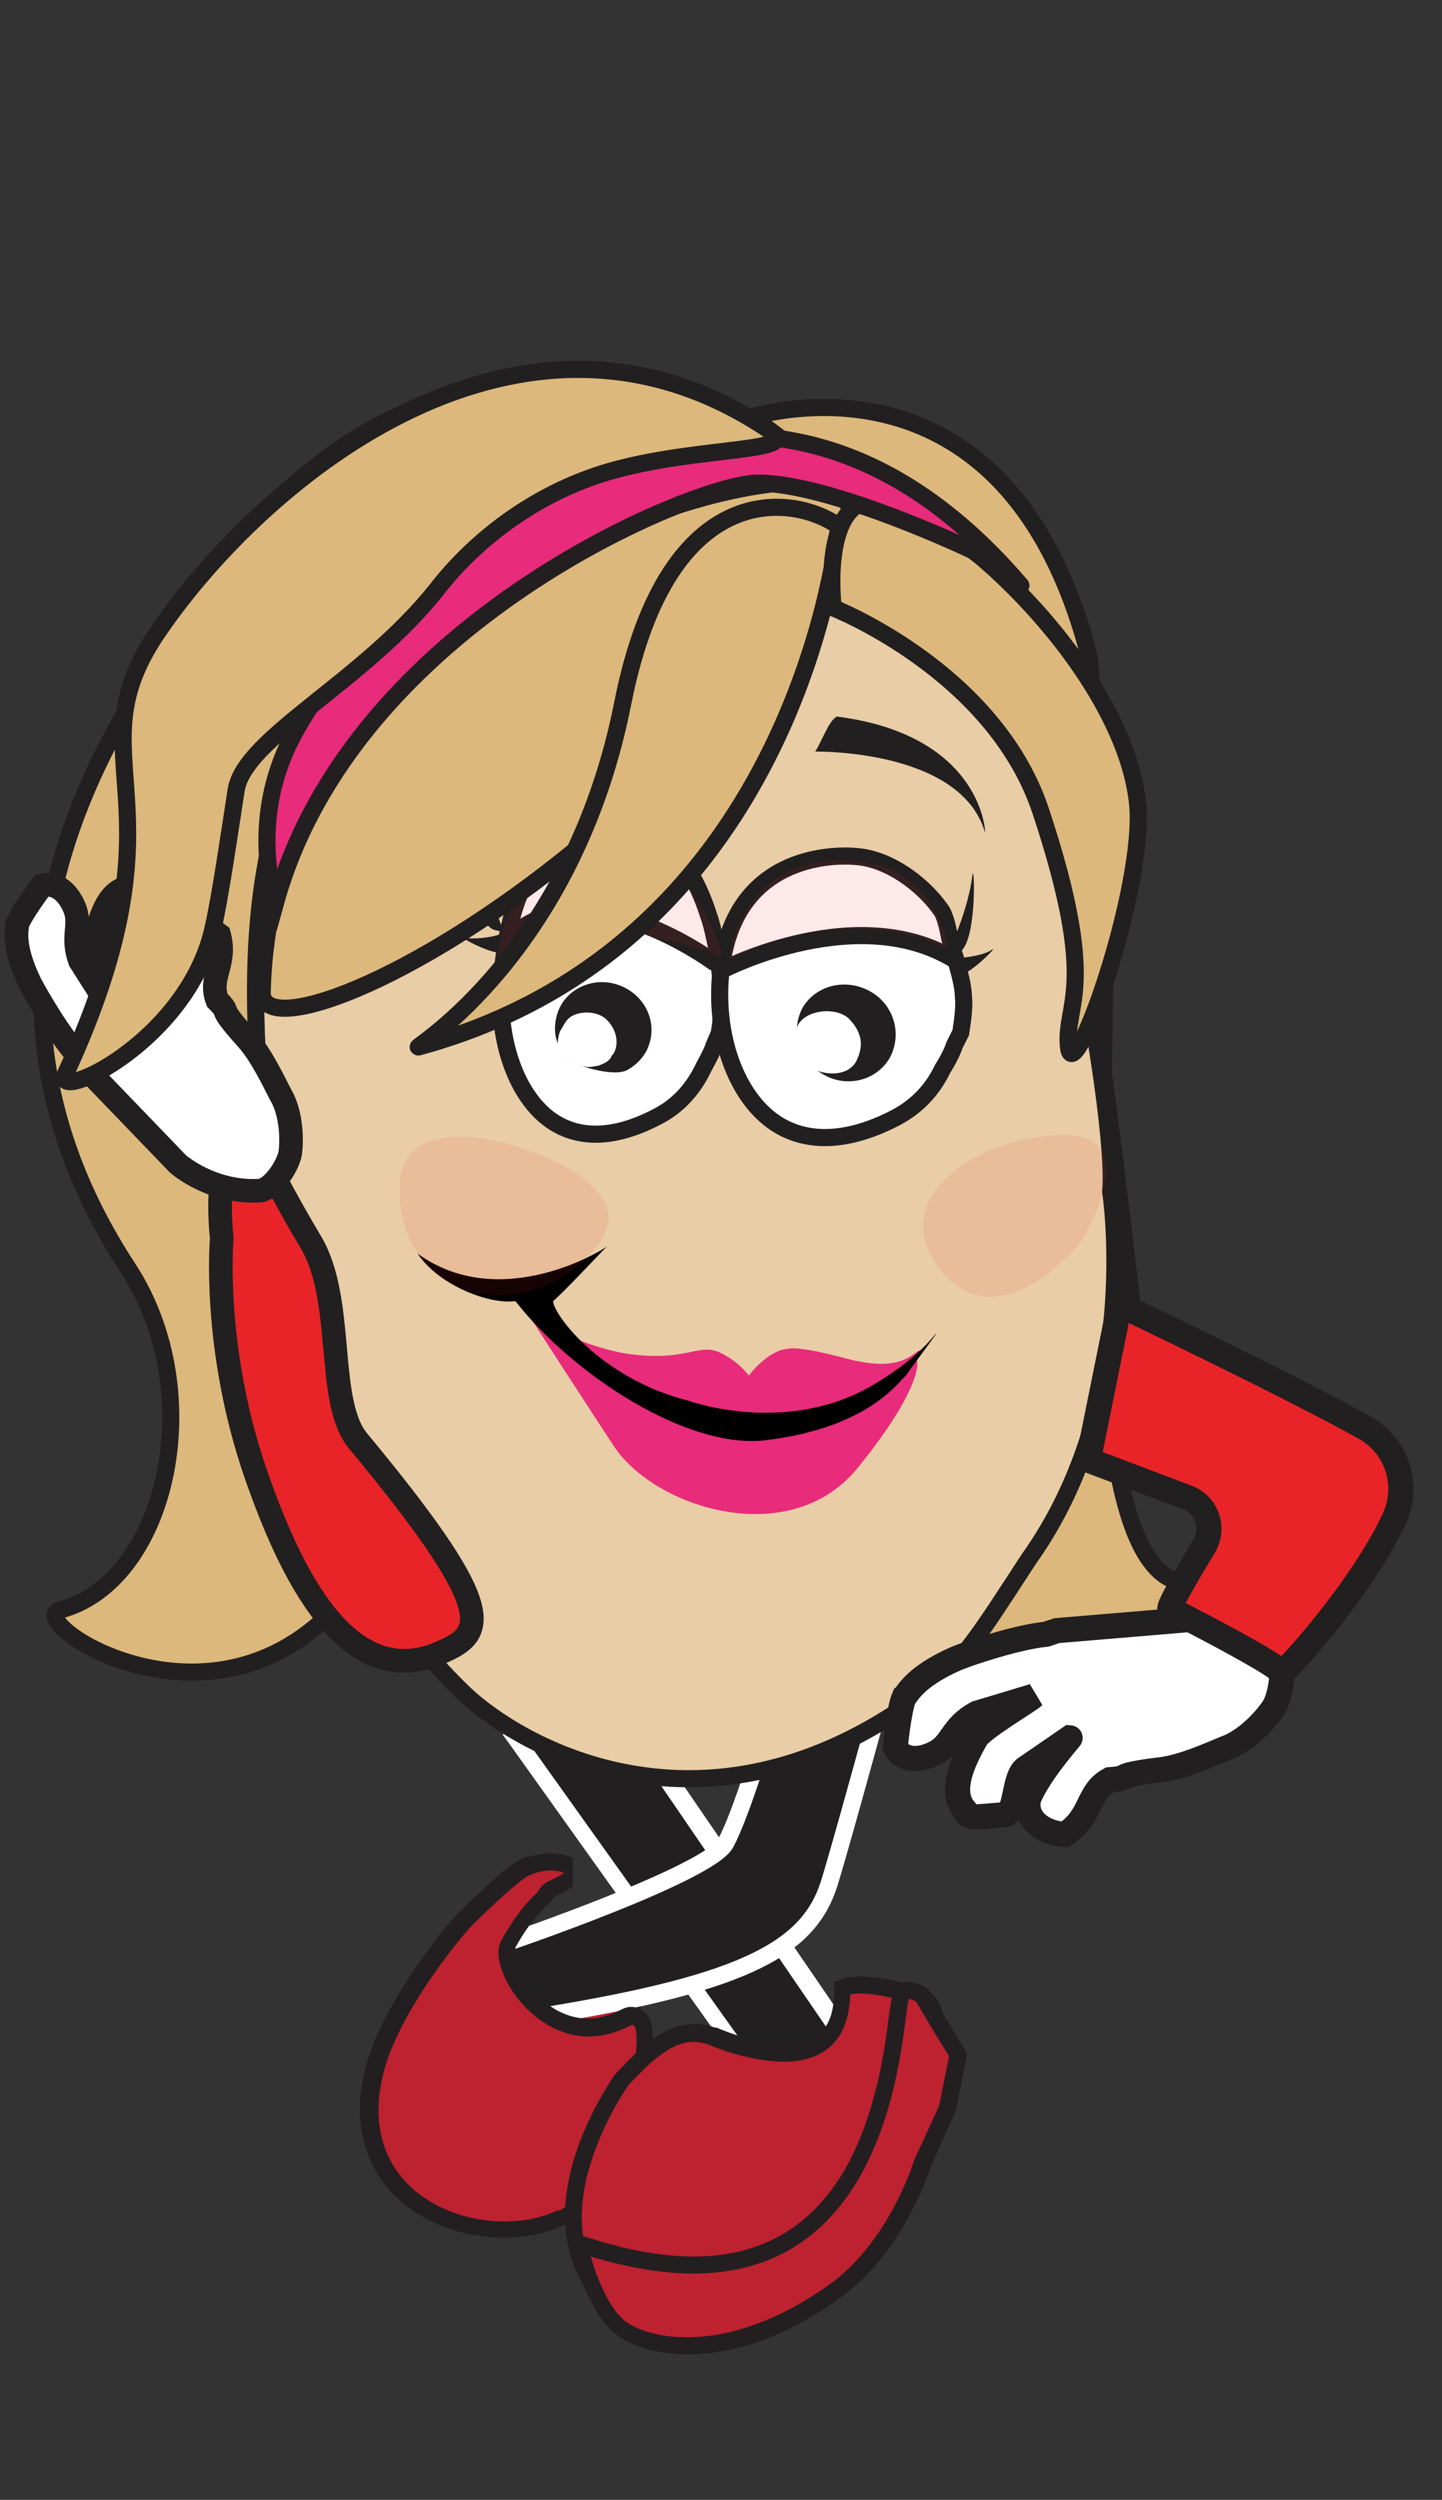
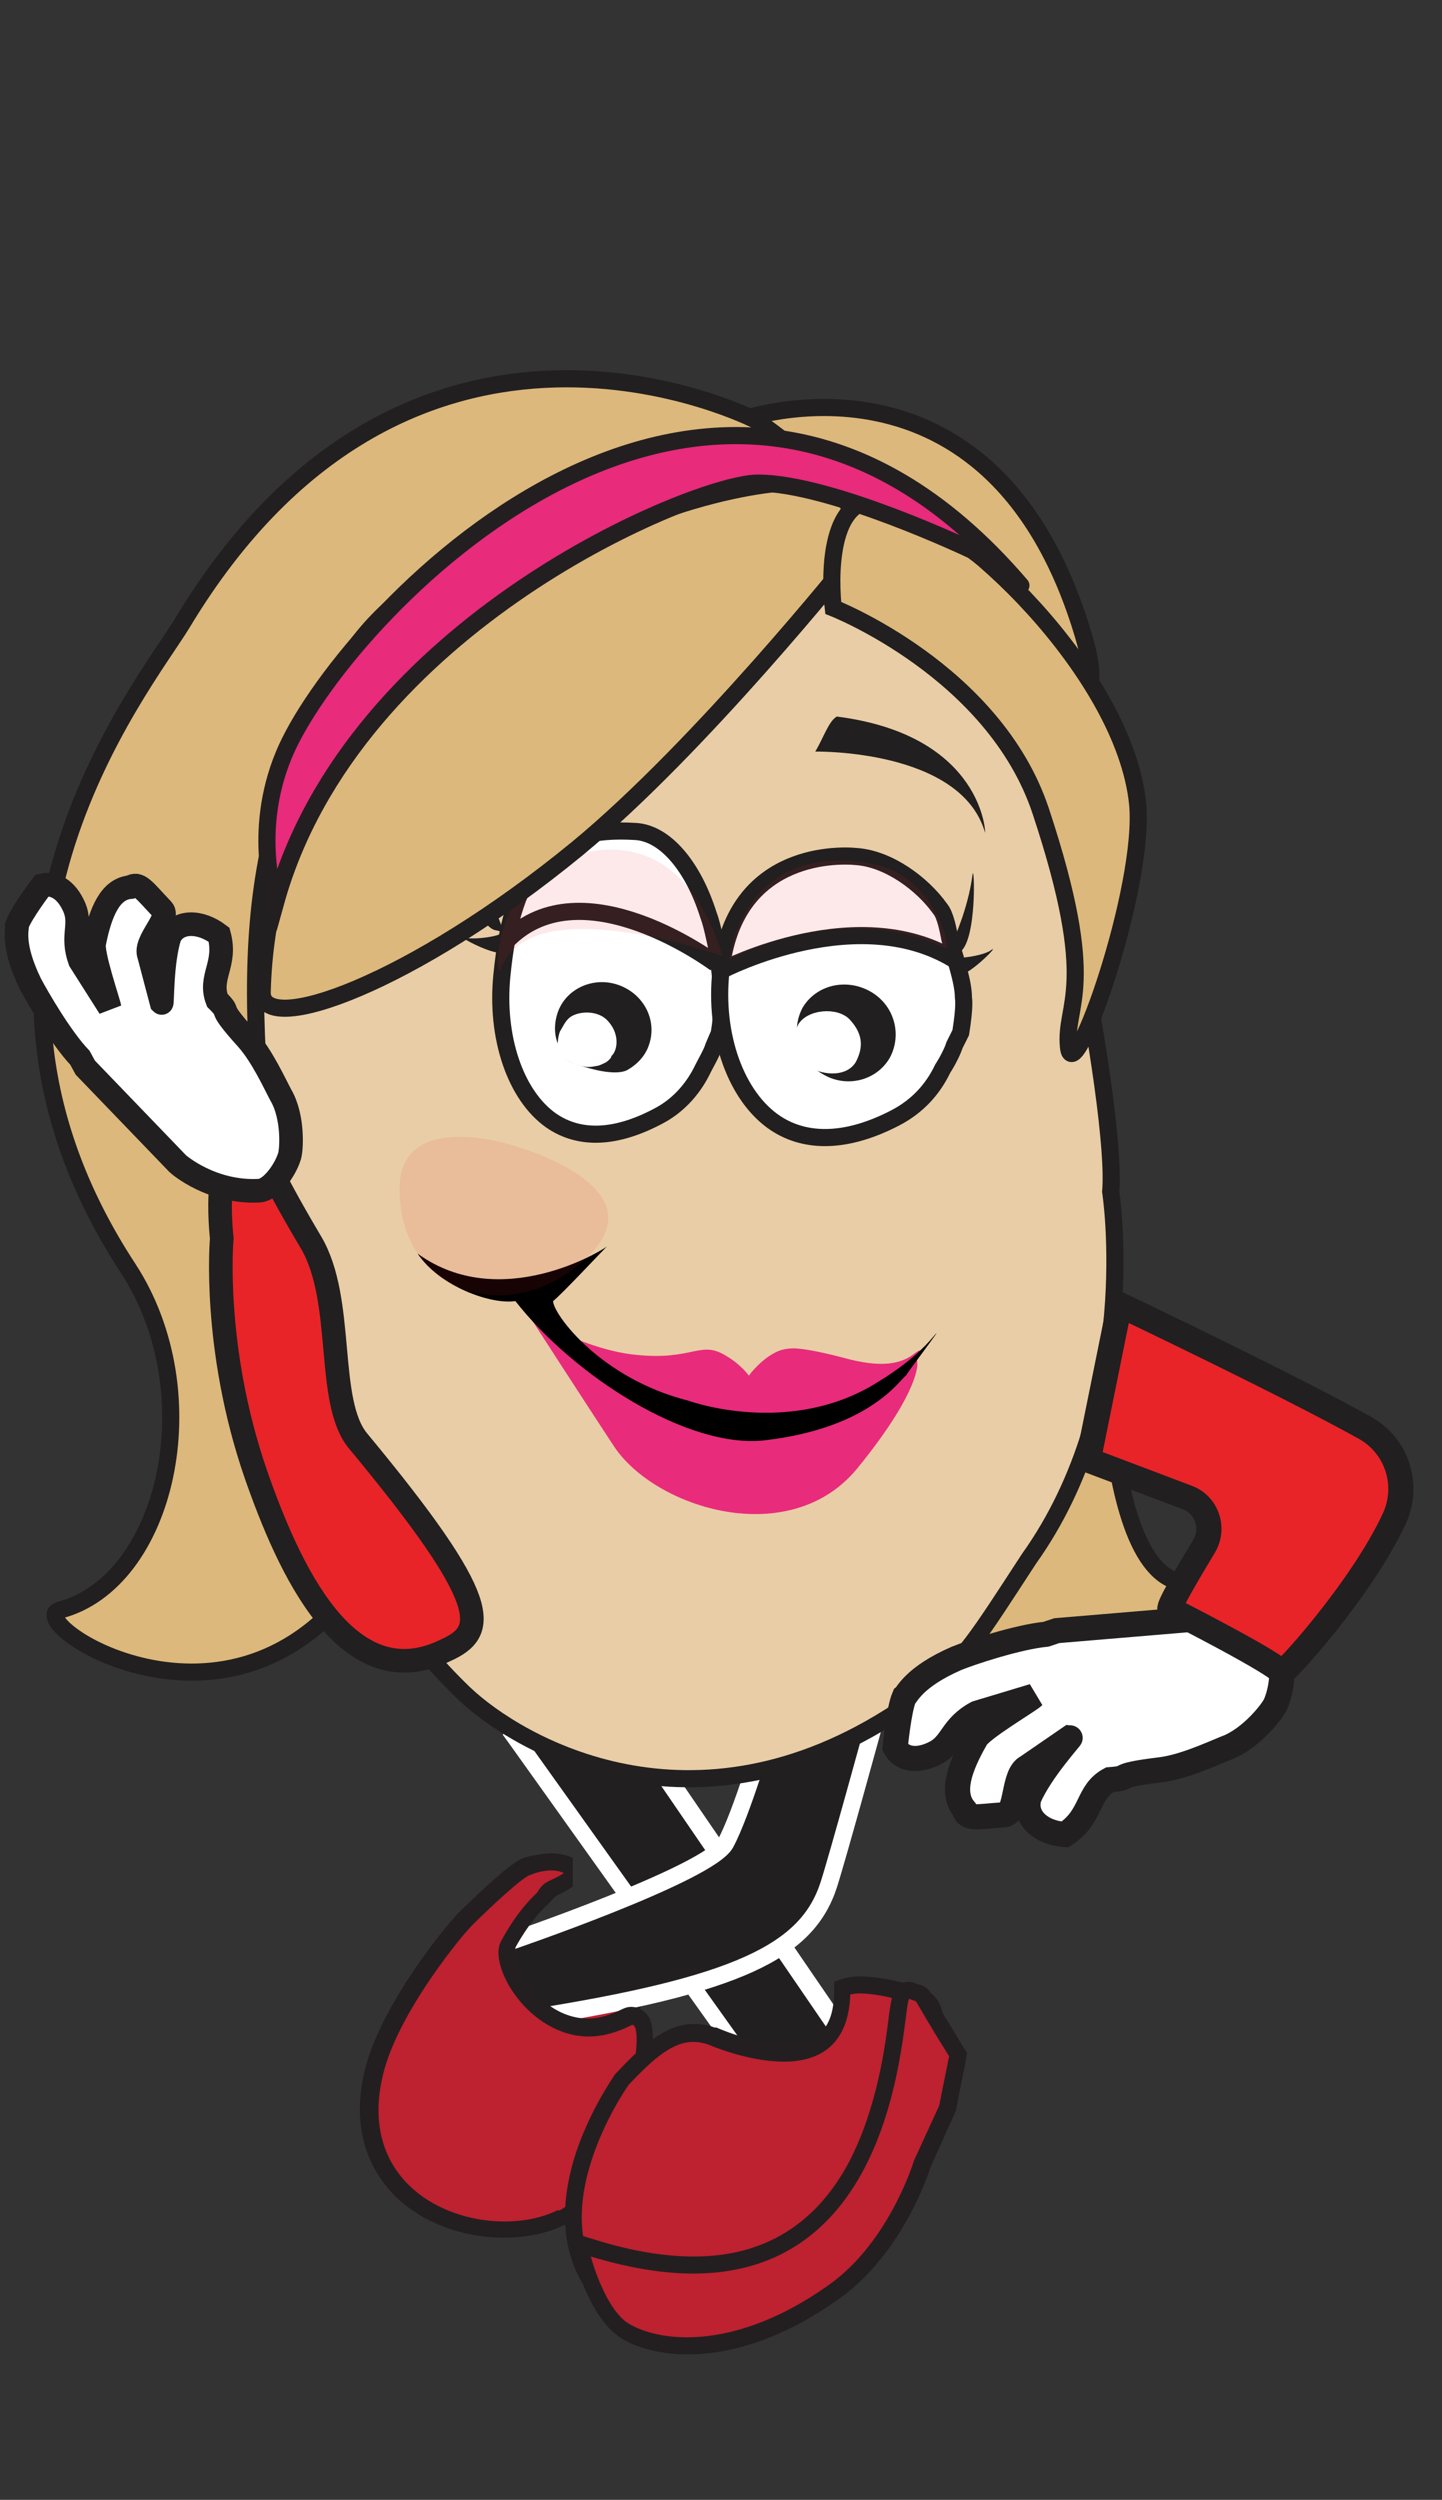
<svg xmlns="http://www.w3.org/2000/svg" version="1.1" id="Layer_1" x="0px" y="0px" viewBox="0 0 160.6 278.4" style="enable-background:new 0 0 160.6 278.4;" xml:space="preserve">
  <rect x="0" y="0" width="160.6" height="278.4" fill="#333333" stroke="none" />
  <style type="text/css">
	.st0{fill:#DDB87C;stroke:#211F1F;stroke-width:1.907;}
	.st1{fill:#F8F1E4;stroke:#211F1F;stroke-width:1.907;}
	.st2{fill:#BE212F;}
	.st3{fill:#211F1F;}
	.st4{fill:#E43139;}
	.st5{fill:#FFFFFF;}
	.st6{fill:#211F1F;stroke:#FFFFFF;stroke-width:1.907;}
	.st7{fill:#231F20;}
	.st8{fill:#E9CDA6;stroke:#211F1F;stroke-width:1.907;}
	.st9{fill:#FFFFFF;stroke:#211F1F;stroke-width:1.907;}
	.st10{fill:#E82B7B;}
	.st11{fill:none;stroke:#211F1F;stroke-width:1.907;stroke-miterlimit:1;}
	.st12{opacity:0.1;fill:#E82429;}
	.st13{fill:#E82B7B;stroke:#231F20;stroke-width:1.907;}
	.st14{fill:#E82429;stroke:#211F1F;stroke-width:2.629;}
	.st15{fill:#FFFFFF;stroke:#211F1F;stroke-width:2.629;}
	.st16{fill:#FFFFFF;stroke:#211F1F;stroke-width:2.802;}
	.st17{fill:#E82429;stroke:#211F1F;stroke-width:2.802;}
</style>
  <path id="XMLID_1929_" class="st0" d="M123.1,136.6c0,0-1.7,36,7.7,39.4c6.3,2.3,8.3-0.7,8.3-0.7s-11.5,17.3-20.3,13.4  c-7.4-3.2-17.5-11.4-14.2-12.7C106.7,175.2,121.1,137.4,123.1,136.6z" />
-   <path id="XMLID_1928_" class="st1" d="M113.7,159c0-2.1-5.8,5.8-6,7.4" />
  <path id="XMLID_1927_" class="st0" d="M82.4,46.8c0,0,28.2-10.2,38.3,24.1c5.4,18.3-18.7-9.2-20.5-9.2  C98.4,61.7,80.6,47.5,82.4,46.8z" />
-   <path id="XMLID_1926_" class="st1" d="M92.6,56.5c0,0,22,2.3,29.2,55c3.7,26.8,4.1,33.9,6.3,49.4c0,0-6.6,20.3-5-54.4  c0.5-25.1-27.1-38.1-28.4-44.2C93.4,56.3,91.8,57.8,92.6,56.5z" />
  <path id="XMLID_1925_" class="st0" d="M40.1,175.7c-14.4,20.6-37.9,4.8-33.4,3.6c11.8-3.1,16.7-24,7.6-38  c-22.9-34.9,1.7-64.8,6-71.9C45.8,27,84.2,46.8,84.2,46.8S95.5,54.7,95,57.6c-0.5,2.9-2.4,8.3-11,3.9c-34.9-17.6-49.3,29.9-55,59.8  C26.5,134.3,40.3,175.4,40.1,175.7z" />
  <g id="XMLID_1919_">
    <path id="XMLID_129_" class="st2" d="M64.4,231c-2.3,0-4.9-2.3-6-3.9l-0.2-0.3l0.7-3.8l13.3-3.9l-0.8,1.9c-0.1,0.3-3,7-4.9,9.2   C66,230.7,65.3,231,64.4,231z" />
    <path id="XMLID_126_" class="st3" d="M70.5,220.5c0,0-2.9,6.8-4.7,8.9c-0.4,0.4-0.9,0.6-1.4,0.6c-1.8,0-4.2-1.9-5.2-3.5l0.5-2.9   L70.5,220.5 M73.9,217.6l-3.9,1.1l-10.8,3.2l-1.1,0.3l-0.2,1.2l-0.5,2.9l-0.1,0.7l0.4,0.6c1.3,2.1,4.3,4.4,6.8,4.4   c1.1,0,2.1-0.4,2.8-1.3c2-2.3,4.7-8.7,5.1-9.4L73.9,217.6L73.9,217.6z" />
  </g>
  <g id="XMLID_1873_">
    <path id="XMLID_1918_" class="st4" d="M55,89.1c0,3.3-2.3,5.9-5.1,5.9c-2.8,0-5-2.6-5-5.9c0-3.3,2.3-5.9,5-5.9   C52.8,83.2,55,85.8,55,89.1z" />
    <g id="XMLID_1912_">
      <polygon id="XMLID_124_" class="st3" points="57.1,193.3 64,183.1 94.9,228.2 88.1,236.7   " />
      <path id="XMLID_121_" class="st5" d="M64,184.8l29.7,43.4l-5.5,7l-29.9-41.9L64,184.8 M64,181.4l-1.6,2.3l-5.7,8.4l-0.7,1.1    l0.8,1.1l29.9,41.9l1.5,2.1l1.6-2l5.5-7l0.9-1.1l-0.8-1.2l-29.7-43.4L64,181.4L64,181.4z" />
    </g>
    <path id="XMLID_1911_" class="st6" d="M56.6,216.3c0,0,22.3-7.6,24.2-11c1.8-3.3,4.5-12.5,4.5-12.5l12-0.6c0,0-4,14.6-5,17.7   c-2.4,7.4-10,11.2-33.6,14.9C53.4,225.6,56.6,216.3,56.6,216.3z" />
    <g id="XMLID_1904_">
      <g id="XMLID_1905_">
        <path id="XMLID_119_" class="st2" d="M56.1,248.3c-5.1,0-9.9-2.2-12.5-5.7c-1.8-2.3-3.5-6.3-1.8-12.4c2-7.3,9.3-15.9,10.2-16.7     c0.5-0.5,5.5-5.5,6.8-5.7c0.1,0,0.3-0.1,0.5-0.1c0.6-0.1,1.3-0.3,2.1-0.3c0.7,0,1.4,0.2,1.9,0.5l0,1.6c-0.6,0.4-1.1,0.6-1.5,0.8     c-0.6,0.3-0.8,0.4-1.2,1.1l-0.2,0.2c-2.3,2-3.8,5-3.8,5.1c-0.4,0.7-0.2,2.2,0.9,4.1c1.5,2.5,4.3,5.1,8.1,5.1     c1.4,0,2.8-0.4,4.1-1.1c0.2-0.1,0.4-0.2,0.6-0.2c0.5,0,0.9,0.3,1.1,0.7c1.2,2.1-1.1,12.8-3.6,16.8c-1.2,1.9-4.6,4.8-5.7,5     C60.4,247.8,58.3,248.3,56.1,248.3z" />
        <path id="XMLID_116_" class="st7" d="M61.4,208.3c0.5,0,1,0.1,1.4,0.3c-1.7,1.1-2.1,0.7-3,2.2c-2.4,2.2-4,5.4-4,5.4     c-1.5,2.7,3.1,10.6,9.8,10.6c1.4,0,3-0.4,4.6-1.2c0.1,0,0.1-0.1,0.2-0.1c1.5,0-0.6,11.6-3.2,16.1c-1.3,2.2-4.7,4.6-5,4.6     c0,0,0,0,0-0.1c-1.8,0.9-3.9,1.3-6,1.3c-7.8,0-16.5-5.5-13.4-16.9c1.9-6.9,9-15.4,9.9-16.2c1.5-1.5,5.6-5.4,6.4-5.5     C59.5,208.6,60.5,208.3,61.4,208.3 M61.4,206.4c-0.9,0-1.7,0.2-2.3,0.3c-0.2,0-0.3,0.1-0.4,0.1c-1.4,0.2-4.7,3.4-7.4,6     c-1.5,1.4-8.5,10-10.5,17.1c-1.8,6.5,0.1,10.8,2,13.3c2.8,3.7,7.9,6,13.3,6c2.3,0,4.6-0.4,6.5-1.3c1.7-0.6,5.1-3.7,6.1-5.4     c2.3-3.7,5.1-15,3.6-17.8c-0.4-0.7-1.1-1.2-2-1.2c0,0,0,0,0,0c-0.4,0-0.7,0.1-1.1,0.3c-1.2,0.6-2.5,1-3.7,1     c-3.3,0-5.9-2.4-7.2-4.6c-1-1.7-1-3-0.9-3.2l0-0.1c0,0,1.5-2.9,3.6-4.8l0.4-0.4c0.3-0.4,0.3-0.4,0.8-0.7c0.4-0.2,0.9-0.4,1.6-0.9     l0-3.2C63.1,206.6,62.3,206.4,61.4,206.4L61.4,206.4z" />
      </g>
    </g>
    <g id="XMLID_1897_">
      <g id="XMLID_1898_">
        <path id="XMLID_114_" class="st2" d="M77.5,259.3c-4.2,0-7.6-1.6-9.2-2.4l-0.1-0.1l-0.1-0.1c-10-9.1,1.1-25,1.2-25.2l0-0.1l0,0     c2.9-3.1,5.3-5.1,7.9-5.1c0.7,0,1.3,0.1,2,0.4c0.1,0,4.2,1.9,8.1,1.9c4.2,0,6.3-2.1,6.4-6.5l0-0.6l0.6-0.2     c0.3-0.1,0.7-0.2,1.3-0.2c1.9,0,5,0.6,7.4,1.8c1.5,0.8,1.6,3.6,0.4,7c0,0.1-0.1,0.3-0.3,0.7c-2.8,5.3-4.8,9.3-6,11.9     C92.1,253.7,85.4,259.3,77.5,259.3C77.5,259.3,77.5,259.3,77.5,259.3z" />
        <path id="XMLID_111_" class="st7" d="M95.7,222c1.6,0,4.6,0.5,6.9,1.7c0.8,0.4,1.1,2.7,0,5.9c0,0.1-4.1,7.8-6.3,12.5     c-6,13.1-13.2,16.3-18.8,16.3c-4,0-7.2-1.6-8.8-2.3c-9.5-8.7,1.3-23.9,1.3-23.9c2.9-3.1,5-4.8,7.2-4.8c0.6,0,1.1,0.1,1.7,0.3     c0,0,4.3,1.9,8.4,1.9c3.7,0,7.2-1.6,7.4-7.5C94.9,222.1,95.2,222,95.7,222 M95.7,220.1C95.7,220.1,95.7,220.1,95.7,220.1     c-0.7,0-1.2,0.1-1.6,0.2l-1.2,0.4l0,1.3c-0.1,3.9-1.8,5.6-5.5,5.6c-3.7,0-7.6-1.8-7.6-1.8l-0.1,0l-0.1,0     c-0.8-0.3-1.6-0.4-2.3-0.4c-3,0-5.5,2.1-8.6,5.4l-0.1,0.1l-0.1,0.1c-0.1,0.2-2.9,4.1-4.5,9.2c-2.2,7.2-1,13.1,3.4,17.2l0.2,0.2     l0.3,0.1c1.7,0.8,5.2,2.5,9.6,2.5c8.3,0,15.2-5.8,20.5-17.4c1.2-2.6,3.2-6.6,6-11.9c0.2-0.4,0.3-0.7,0.3-0.7l0-0.1l0-0.1     c1.4-3.9,1-7.2-0.9-8.2C101,220.7,97.7,220.1,95.7,220.1L95.7,220.1L95.7,220.1z" />
      </g>
    </g>
    <g id="XMLID_1874_">
      <g id="XMLID_1887_">
        <g id="XMLID_1888_">
          <path id="XMLID_1894_" class="st8" d="M109.3,76.8c-1.1-1.6-5.4-7.1-13.4-13.1c-8-6-23.3-7.1-23.3-7.1c-10-0.5-27.3,6-33.9,16.8      C26.5,93.5,27,108.6,31,141.7c2.1,17.2,7,33.7,20.7,46.9c6.1,5.8,25.5,17,48.3,2c0,0,3.2-2.3,3.2-2.3c4.4-3.8,5.6-5.8,11.4-14.7      c12.7-17.8,9.1-40.9,9.1-40.9c0.4-4.4-1.3-16.8-4.3-31.2l-2.3-9.7C117.1,91.8,115.6,86,109.3,76.8z M109.7,82.3" />
          <path id="XMLID_1893_" class="st5" d="M87.9,114.4c0,1.7,1.4,3.1,3.1,3.2c0.8-1.9,1.2-4,1.3-6.2c-0.4-0.1-0.8-0.2-1.2-0.2      C89.4,111.2,87.9,112.6,87.9,114.4z" />
          <path id="XMLID_1892_" class="st9" d="M80.1,115.1c0.5-3,0.2-3.7,0.3-3.7c0-1.8-0.4-5.3-0.8-6.9c-0.2-0.9-0.4-1.8-0.7-2.6      c-1.7-5.4-4.8-9.1-8.1-9.3c-9.6-0.6-13.7,3.8-14.9,16c-0.7,6.9,1.5,13.4,5.5,16.2c3.2,2.2,7.3,2,12.1-0.6      c2.2-1.2,3.8-3.1,4.8-5.2c0.3-0.6,1-1.8,1.2-2.5L80.1,115.1z" />
          <path id="XMLID_1891_" class="st9" d="M107,115c0.5-3.1,0.3-3.8,0.3-3.9c0-1.9-1.1-4.8-1.5-6.5c-0.2-1-0.5-2.7-1.1-3.4      c-2-2.8-5.7-5.5-9.2-5.8c-2.9-0.3-13.8-0.1-15.2,12.7c-0.8,7.2,1.7,14.1,6.1,17c3.5,2.3,8.1,2.1,13.3-0.6      c2.5-1.3,4.2-3.2,5.3-5.5c0.4-0.6,1.1-1.9,1.3-2.6L107,115z" />
          <path id="XMLID_1890_" class="st3" d="M57,88.4c0,0,8.2-7.8,14-2C71.4,86.9,67.1,77.1,57,88.4z" />
          <path id="XMLID_1889_" class="st3" d="M93.2,79.8c-0.9,0.5-1.5,2.4-2.4,3.9c0,0,16.2-0.3,18.9,9      C109.8,93.2,109.7,81.9,93.2,79.8z" />
        </g>
      </g>
      <g id="XMLID_1884_">
        <path id="XMLID_1886_" class="st3" d="M69.8,119.2c-1.3,0.6-3.9-0.1-5.4-0.6c-1.6-0.5-1.6-0.8-2.2-2.2c-0.5-1.1-0.5-2.4-0.1-3.6     c0.9-2.7,4-4.1,6.8-3.1c2.8,1,4.3,3.9,3.4,6.6C71.9,117.6,70.9,118.6,69.8,119.2z" />
        <path id="XMLID_1885_" class="st5" d="M67.5,118.3c-0.4,0.2-0.8,0.4-1,0.4c-0.6,0.1-1.1,0.3-2.5-0.2c-1-0.4-1.1-0.6-1.7-1.3     c-0.3-0.4-0.2-1.8,0.1-2.4c0.4-0.6,0.6-1.3,1.4-1.7c1-0.5,2.7-0.5,3.7,0.4c1.6,1.5,1.3,3.5,0.6,4.1     C68.1,117.8,67.8,118.1,67.5,118.3z" />
      </g>
      <g id="XMLID_1875_">
        <path id="XMLID_1877_" class="st3" d="M91.6,119.6c-2.7-1.5-3.6-4.8-2.2-7.4c1.5-2.5,4.8-3.3,7.5-1.8c2.7,1.5,3.6,4.8,2.2,7.4     C97.6,120.4,94.2,121.2,91.6,119.6z" />
        <path id="XMLID_1876_" class="st5" d="M90.2,118.9c-1.7-1-2.2-3.1-1.3-4.8c1-1.7,4.3-2,5.7-0.6c1.5,1.6,1.6,3.1,0.7,4.8     C94.3,119.9,91.9,119.8,90.2,118.9z" />
      </g>
    </g>
  </g>
  <path id="XMLID_1629_" class="st3" d="M106.1,104.9c0,0,1.7-3.6,2.2-7.4c0.2-1.9,0.6,7.5-1.5,8.6c-2.1,1,2.6,0.5,3.6-0.3  c1-0.7-2.2,2.6-3.5,2.8C105.7,108.9,106.1,104.9,106.1,104.9z" />
  <path id="XMLID_1871_" class="st3" d="M55.5,102.2c0,0-2.7-2.9-4.2-6.4c-0.8-1.8,1.6,7.4,3.9,7.8c2.3,0.4-2.3,1.2-3.5,0.8  c-1.2-0.4,2.9,1.9,4.2,1.7C57.1,105.9,55.5,102.2,55.5,102.2z" />
  <path id="XMLID_1870_" class="st10" d="M71,150.9c6.1,0.6,7-1.6,9.7,0c1.8,1,2.7,2.3,2.7,2.3l0.4-0.5c0.8-0.9,1.7-1.7,2.8-2.2l0,0  c0.7-0.3,1.6-0.4,2.4-0.3c1,0.1,2.6,0.4,4.9,1c4.3,1.2,6.5,0.7,8-0.5c1.6-1.2-1,1.6-1,1.6s-17.1,15.2-38.2-3.9  C62.8,148.6,67.2,150.6,71,150.9z" />
  <path id="XMLID_1869_" class="st10" d="M59.3,147.1c0,0,6.2,9.6,9.1,14c4.6,6.9,19.6,11.6,27.1,2.4c7.5-9.2,7-12.6,6.3-12.2  c-0.3,0.2-9,7-10.9,7.6c-5.5,1.8-8.7,2.2-14.6-0.4C70.6,156,60.9,145.8,59.3,147.1z" />
  <path id="XMLID_1868_" class="st11" d="M79.7,107.3c0,0-14.8-11.1-23.2-2.6" />
  <path id="XMLID_1867_" class="st12" d="M80.5,106.5c0,0-21.4-7.7-24.7,1.4c-0.8,2.2-1.1-9.6,7.3-12.4C73.5,92,78.4,99.6,80.5,106.5z  " />
  <g id="XMLID_1861_">
    <path id="XMLID_109_" class="st2" d="M76.5,261.3c-3.8,0-6.4-1.1-7.6-2.2c-2.6-2.3-3.9-7.4-4-7.6l-0.4-1.7l1.6,0.5   c4,1.2,7.8,1.9,11.1,1.9c0,0,0,0,0,0c19.2,0,21.8-20.8,22.7-27.6c0.3-2.2,0.4-3,1.4-3h0.2l0.2,0.1c0.1,0.1,0.2,0.1,0.3,0.1   c0.6,0.1,0.8,0.4,1.3,1.3c0.5,0.8,1.3,2.3,3.2,5.3l0.2,0.3l-1.2,6l-2.8,6.1c-0.3,0.9-3.1,9.5-9.7,14.3   C85.9,260.2,80.1,261.3,76.5,261.3L76.5,261.3z" />
    <path id="XMLID_106_" class="st7" d="M101.3,222.6C101.3,222.6,101.3,222.6,101.3,222.6c1.3,0.7-0.4-1.3,4.4,6.4l-1.1,5.5l-2.8,6.1   c0,0-2.7,9-9.4,13.8c-6.3,4.5-11.8,5.9-15.9,5.9c-3.4,0-5.9-1-7-1.9c-2.4-2.1-3.7-7.1-3.7-7.1c4.3,1.3,8.1,1.9,11.4,1.9   C101.1,253.2,100.4,222.6,101.3,222.6 M101.3,220.7c-1.8,0-2,1.6-2.3,3.8c-0.4,3.3-1.3,10.2-4.4,16.2c-3.7,7-9.5,10.6-17.3,10.6   c-3.3,0-6.9-0.6-10.8-1.8l-3.3-1l0.9,3.3c0.1,0.6,1.5,5.6,4.3,8c1.7,1.5,4.8,2.4,8.2,2.4c3.8,0,9.8-1.1,17-6.3   c6.8-4.9,9.7-13.5,10.1-14.7l2.7-6l0.1-0.2l0-0.2l1.1-5.5l0.1-0.7l-0.4-0.6c-1.8-3-2.7-4.4-3.1-5.2c-0.6-1-0.9-1.6-1.9-1.8   c0,0,0,0-0.1,0l-0.4-0.2L101.3,220.7L101.3,220.7z" />
  </g>
  <path id="XMLID_1860_" class="st0" d="M64.3,94.5C78,83.2,94.7,62.3,94.7,62.3s3.9-9.9-8.8-8.4C67.4,56.1,30.1,74,29.2,110.5  C29.1,115.6,45.9,109.6,64.3,94.5z" />
-   <path id="XMLID_1859_" class="st0" d="M93.4,58.6c0,0-4.1,46.4-46.8,58c-0.7,0.2,17.3-10.4,22.8-38.5C74.5,52.7,88.7,55.2,93.4,58.6  z" />
  <path id="XMLID_1858_" class="st0" d="M92.8,67.7c0,0-1.7-13.6,6.1-11.9c7.9,1.7,26.3,19.1,27.8,33.7c0.9,9.3-7.2,32.2-7.7,27.1  c-0.5-4.9,3.5-6.4-3.1-26.3C110.7,74.7,92.8,67.7,92.8,67.7z" />
  <path id="XMLID_1856_" class="st11" d="M80.5,108c0,0,15.4-8,26.3-0.8" />
  <path id="XMLID_1853_" class="st13" d="M30.7,100.5c0,0-2.7-7.7,0.9-16.4c6-14.7,47.2-59.7,82.1-18.9c0.3,0.3-5.4-3.9-5.4-3.9  s-15.7-7.5-23.9-7.5C77.6,53.8,39.3,69.4,30.7,100.5z" />
  <path id="XMLID_1852_" class="st14" d="M39.9,160.5c-3.7-4.4-1.4-15.7-5.3-22.2c-5.4-9.1-4.7-9.4-6-10.1c-5.4-2.9-3.9,9.7-3.9,9.7  s-1.1,12.1,3.8,26.3c3.6,10.3,10.1,25,21.1,19.6C54.3,181.7,54.9,178.6,39.9,160.5z" />
  <path id="XMLID_1851_" class="st15" d="M28.9,132.6c1.3-0.1,2.8-2.2,3.3-3.7c0.3-0.7,0.5-4.5-0.9-6.9c-0.7-1.3-2.1-4.4-3.8-6.3  c-3.7-4.1-1.5-2.5-3.3-4.3c-1-2.6,1.1-4,0.2-7.3c-2.1-1.6-4.6-1.6-5.5,0.2c-0.9,2.8-0.8,7.5-0.9,7.4l-1.4-5.3  c-0.6-1.6,2.4-4.1,1.5-5.1c-2.1-2.2-2.6-3.1-3.6-2.5c-2.2,0.2-3.3,2.7-4,6.2c-0.3,1.1,1.6,6.6,1.7,7.2l-3.3-5.2  c-1-2.8,0.2-3.9-0.6-5.9c-0.9-2.1-2.3-2.8-3.6-2.5c0,0-2.3,3-2.8,4.4c0.1,0.3-0.7,2.1,1.5,6.6c0.8,1.5,3.4,6,5.5,8.2l0.6,1.1  l10.3,10.7C19.9,129.7,23.6,132.9,28.9,132.6z" />
  <path id="XMLID_1603_" class="st16" d="M142.2,184.3c0.9,1,0.6,3.7-0.1,5.4c-0.3,0.8-2.8,4-5.6,5c-1.5,0.6-4.7,2.1-7.3,2.4  c-5.7,0.7-2.9,0.9-5.6,1.1c-2.6,1.4-1.9,4.1-5,6.1c-2.8-0.2-4.6-2-4-4.1c1.3-3,4.7-6.7,4.6-6.7l-4.8,3.3c-1.6,0.8-1.1,5.1-2.5,5.3  c-3.1,0.2-4.2,0.6-4.5-0.6c-1.5-1.8-0.6-4.6,1.3-7.9c0.6-1.1,5.9-4.2,6.4-4.7l-6.3,1.9c-2.8,1.5-2.7,3.4-4.6,4.4  c-2.1,1.1-3.8,0.7-4.5-0.6c0,0,0.4-4.2,1-5.6c0.3-0.2,1-2.2,5.8-4.3c1.7-0.7,6.9-2.4,10-2.7l1.2-0.4l15.5-1.3  C133.2,180.1,138.3,180.3,142.2,184.3z" />
  <path id="XMLID_1582_" d="M104,148.8c-2.3,2.8-5.9,4.9-5.9,4.9c-9.9,6.5-21.4,2.3-21.4,2.3c-9.9-2.5-15.1-9.7-15.1-11.1  c1-0.8,5.3-5.4,6-6.1c-0.4,0.4-11.9,7.5-21.1,0.8c2.5,3.7,8.2,5.7,10.9,5.3c6.5,8.3,19.2,16.5,27.8,15.5c11.9-1.4,15.1-6.9,15.7-7.2  C100.8,153.2,105.5,147,104,148.8z" />
  <path id="XMLID_1552_" class="st17" d="M130.3,179.2c-0.2-0.3,2-4,3.8-7c1.2-2,0.3-4.6-1.8-5.4l-11.1-4.2l3.5-17.3  c0,0,18.3,8.7,27.3,13.7c3.6,2,5,6.4,3.3,10.1c-3.7,8-12.6,17.7-12.6,17.2C142.7,185.5,130.3,179.2,130.3,179.2z" />
-   <path id="XMLID_1626_" class="st0" d="M26.3,88c-0.7,4.5-1.8,12.1-2.6,15.5c-2.9,12.6-18,19.5-16.4,16.1  c14.2-30.8,0.4-34.9,10.4-49.4C29.6,52.9,58.2,29.3,85.8,48c3.6,2.4-7.5,1.7-17.2,4.3C60,54.6,53,60,48.6,65.7  C40.4,76,27.2,82.2,26.3,88z" />
-   <path id="XMLID_1627_" class="st12" d="M120.4,138.3c0,0,7.5-12.1-2.1-11.9c-9.7,0.2-20,7.3-13.4,15.2S120.4,138.3,120.4,138.3z" />
  <path id="XMLID_1628_" class="st12" d="M56.9,127.5c0,0-12.4-4-12.4,4.9c0,11.8,12.5,15.7,20.9,7.6C73.8,132,56.9,127.5,56.9,127.5z  " />
  <path id="XMLID_1857_" class="st12" d="M81.2,106.9c0,0,12.2-6.9,24.1-1.3c0.8,0.4-1.1-7.8-7.7-9.3C87.6,94.1,82.3,99.8,81.2,106.9z  " />
</svg>